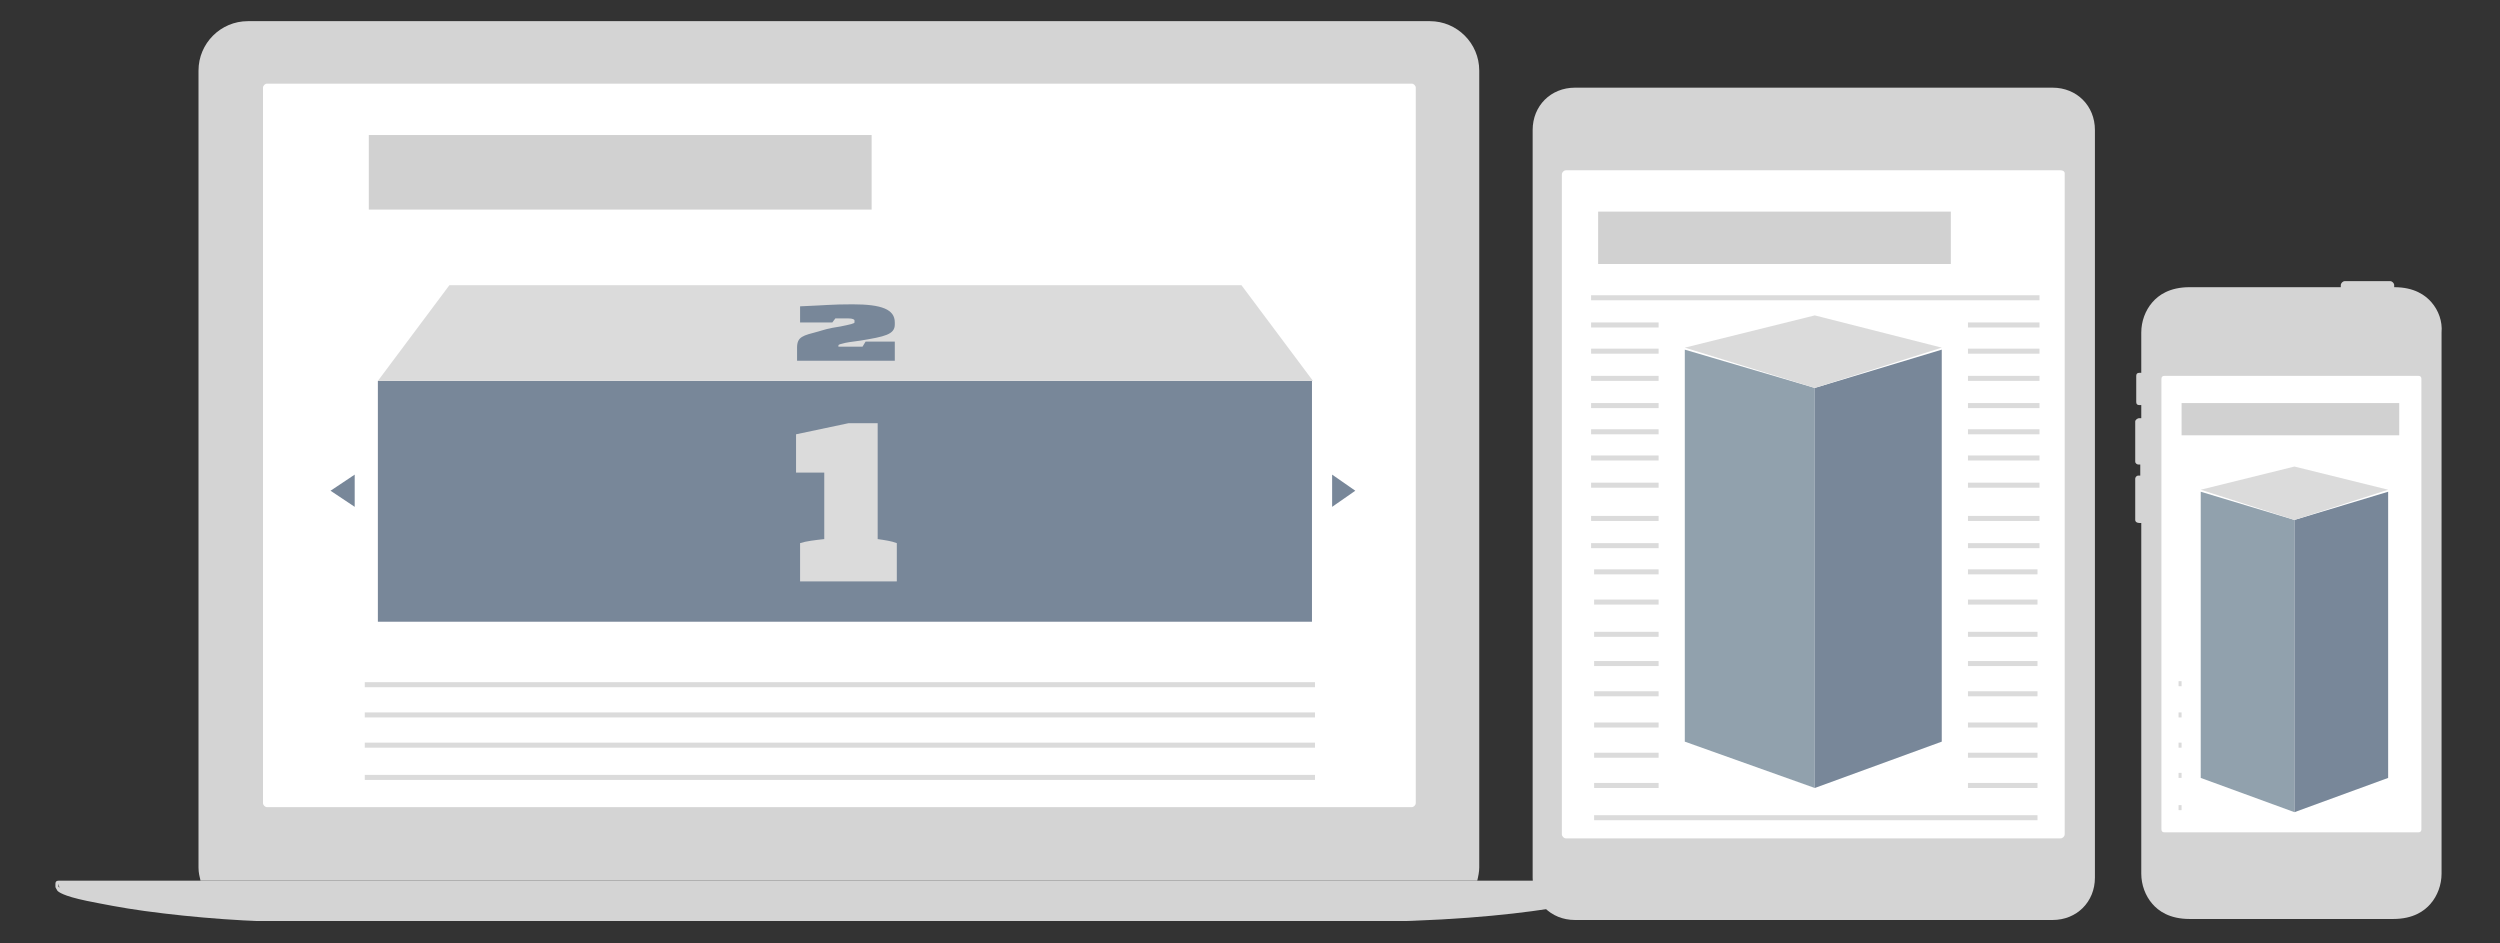
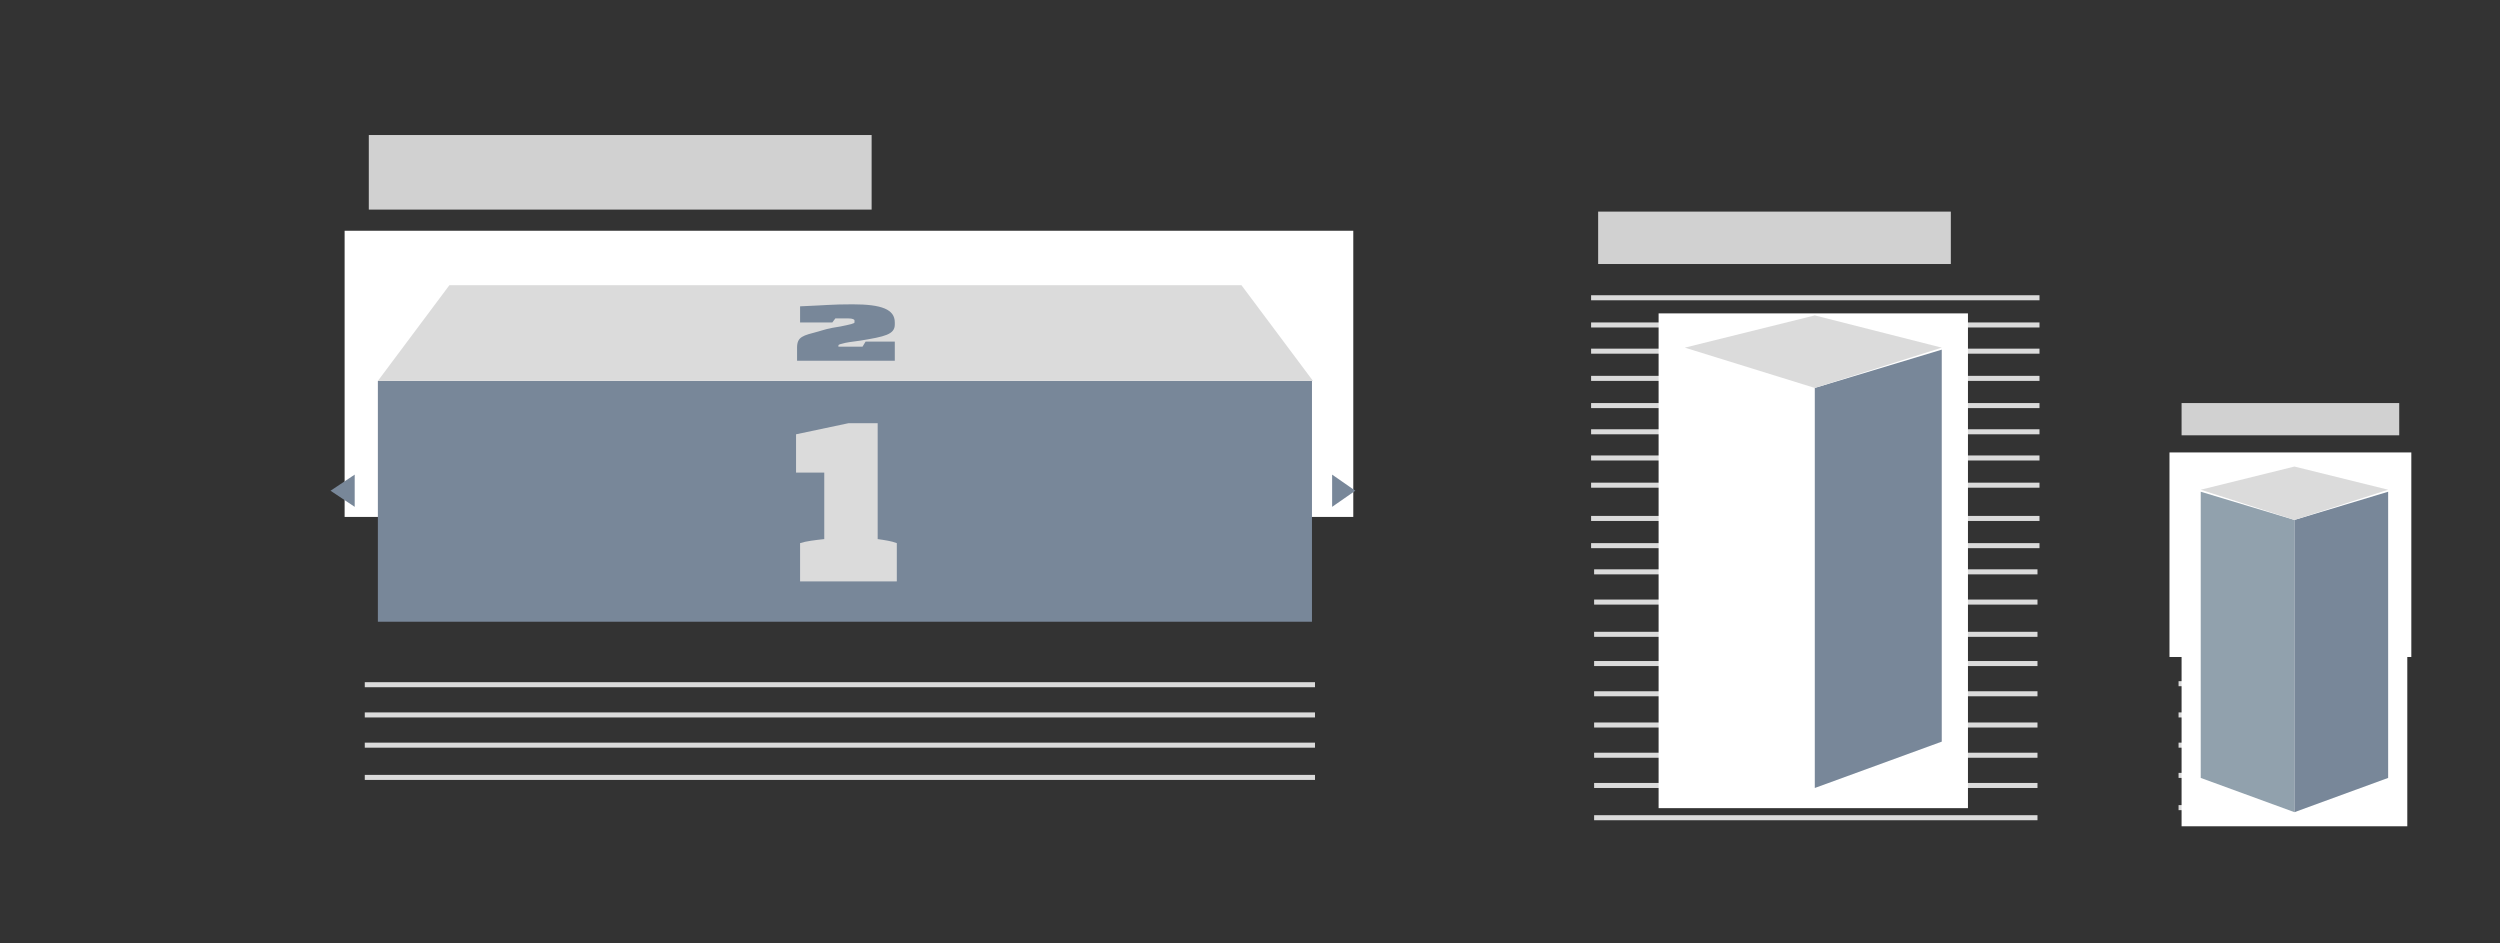
<svg xmlns="http://www.w3.org/2000/svg" xmlns:xlink="http://www.w3.org/1999/xlink" version="1.1" id="Layer_1" x="0px" y="0px" viewBox="0 0 248.1 93.6" style="enable-background:new 0 0 248.1 93.6;" xml:space="preserve">
  <rect x="0" y="0" width="248.1" height="93.6" fill="#333333" stroke="none" />
  <style type="text/css">
	.st0{clip-path:url(#SVGID_00000127762843364387834550000011001235083015386241_);fill:#D4D4D4;}
	.st1{clip-path:url(#SVGID_00000127762843364387834550000011001235083015386241_);fill:#FFFFFF;}
	.st2{fill:#D1D1D1;}
	.st3{fill:#DBDBDB;}
	.st4{fill:#FFFFFF;}
	.st5{fill:#788799;}
	.st6{clip-path:url(#SVGID_00000106826284136785474010000008610408127213330098_);fill:#DBDBDB;}
	.st7{clip-path:url(#SVGID_00000106826284136785474010000008610408127213330098_);fill:#788799;}
	.st8{fill:#91A1AD;}
</style>
  <g>
    <defs>
-       <rect id="SVGID_1_" x="5.5" y="2.1" width="236.9" height="89.3" />
-     </defs>
+       </defs>
    <clipPath id="SVGID_00000004530927990748791490000006939212444491169446_">
      <use xlink:href="#SVGID_1_" style="overflow:visible;" />
    </clipPath>
    <path style="clip-path:url(#SVGID_00000004530927990748791490000006939212444491169446_);fill:#D4D4D4;" d="M146.6,87.4   c0.1-0.4,0.2-0.9,0.2-1.3V7c0-2.7-2.2-4.9-4.9-4.9H24.6c-2.7,0-4.9,2.2-4.9,4.9v79.1c0,0.5,0.1,0.9,0.2,1.3H146.6z" />
    <path style="clip-path:url(#SVGID_00000004530927990748791490000006939212444491169446_);fill:#D4D4D4;" d="M160.6,88.1L160.6,88.1   v-0.4V88.1z M5.8,88v-0.3l0.1,0.4L5.8,88z M160.6,87.4H5.8c-0.2,0-0.3,0.1-0.3,0.3V88c0,0.1,0.1,0.2,0.2,0.4c0.1,0.1,0.5,0.5,2.9,1   c1.5,0.3,3.5,0.7,5.7,1c5.1,0.7,10.7,1.1,15.4,1.1h103.8c9.6,0,16.2-0.7,20.1-1.3c3.8-0.6,6.8-1.3,7.3-1.8l0,0l0,0l0,0l0,0   c0.1-0.1,0.1-0.2,0.1-0.3v-0.4C160.9,87.6,160.8,87.4,160.6,87.4" />
    <path style="clip-path:url(#SVGID_00000004530927990748791490000006939212444491169446_);fill:#FFFFFF;" d="M26.1,8.7v71   c0,0.2,0.2,0.4,0.4,0.4h113.6c0.2,0,0.4-0.2,0.4-0.4v-71c0-0.2-0.2-0.4-0.4-0.4H26.5C26.3,8.3,26.1,8.5,26.1,8.7" />
    <path style="clip-path:url(#SVGID_00000004530927990748791490000006939212444491169446_);fill:#D4D4D4;" d="M203.7,8.7h-47.4   c-2.4,0-4.2,1.8-4.2,4.2v74.2c0,2.4,1.8,4.2,4.2,4.2h47.4c2.4,0,4.2-1.8,4.2-4.2V12.9C207.9,10.5,206.1,8.7,203.7,8.7" />
    <path style="clip-path:url(#SVGID_00000004530927990748791490000006939212444491169446_);fill:#FFFFFF;" d="M204.5,16.9h-49.1   c-0.2,0-0.4,0.2-0.4,0.4v65.5c0,0.2,0.2,0.4,0.4,0.4h49.1c0.2,0,0.4-0.2,0.4-0.4V17.2C204.9,17,204.7,16.9,204.5,16.9" />
    <path style="clip-path:url(#SVGID_00000004530927990748791490000006939212444491169446_);fill:#D4D4D4;" d="M241.3,30   c-0.6-0.7-1.7-1.5-3.7-1.5h0v-0.2c0-0.2-0.2-0.4-0.4-0.4h-4.5c-0.2,0-0.4,0.2-0.4,0.4v0.2h-14.7h-0.3c-2,0-3.1,0.8-3.7,1.5   c-0.7,0.8-1.1,1.9-1.1,3v1.4V37h-0.2c-0.2,0-0.3,0.1-0.3,0.3v2.6c0,0.2,0.1,0.3,0.3,0.3h0.2v1.3h-0.2c-0.2,0-0.4,0.2-0.4,0.3v4   c0,0.2,0.2,0.3,0.3,0.3h0.2v1.1h-0.2c-0.2,0-0.3,0.2-0.3,0.3v4.1c0,0.2,0.2,0.3,0.4,0.3h0.2v33.4v1.4c0,1.1,0.4,2.2,1.1,3   c0.6,0.7,1.7,1.5,3.7,1.5h0.3h19.6h0.3c2,0,3.1-0.8,3.7-1.5c0.7-0.8,1.1-1.9,1.1-3v-1.4V34.4V33C242.4,31.9,242,30.8,241.3,30" />
    <path style="clip-path:url(#SVGID_00000004530927990748791490000006939212444491169446_);fill:#FFFFFF;" d="M240,37.3h-25.2   c-0.2,0-0.3,0.1-0.3,0.3v44.7c0,0.2,0.1,0.3,0.3,0.3H240c0.2,0,0.3-0.1,0.3-0.3V37.6C240.3,37.4,240.2,37.3,240,37.3" />
  </g>
  <rect x="36.6" y="13.4" class="st2" width="49.9" height="7.4" />
  <rect x="158.6" y="21" class="st2" width="35" height="5.2" />
  <rect x="216.5" y="40" class="st2" width="21.6" height="3.2" />
  <rect x="36.2" y="67.7" class="st3" width="94.3" height="0.5" />
  <rect x="36.2" y="76.9" class="st3" width="94.3" height="0.5" />
  <rect x="36.2" y="70.7" class="st3" width="94.3" height="0.5" />
  <rect x="36.2" y="73.7" class="st3" width="94.3" height="0.5" />
  <rect x="158.2" y="71.7" class="st3" width="44" height="0.5" />
  <rect x="158.2" y="62.7" class="st3" width="44" height="0.5" />
  <rect x="158.2" y="80.9" class="st3" width="44" height="0.5" />
  <rect x="158.2" y="56.5" class="st3" width="44" height="0.5" />
  <rect x="158.2" y="74.7" class="st3" width="44" height="0.5" />
  <rect x="158.2" y="65.6" class="st3" width="44" height="0.5" />
  <rect x="158.2" y="59.5" class="st3" width="44" height="0.5" />
  <rect x="158.2" y="77.7" class="st3" width="44" height="0.5" />
  <rect x="158.2" y="68.6" class="st3" width="44" height="0.5" />
  <rect x="216.2" y="52.5" class="st3" width="22" height="0.5" />
  <rect x="216.2" y="70.7" class="st3" width="22" height="0.5" />
  <rect x="216.2" y="61.7" class="st3" width="22" height="0.5" />
  <rect x="216.2" y="79.9" class="st3" width="22" height="0.5" />
  <rect x="216.2" y="55.5" class="st3" width="22" height="0.5" />
  <rect x="216.2" y="73.7" class="st3" width="22" height="0.5" />
  <rect x="216.2" y="64.6" class="st3" width="22" height="0.5" />
  <rect x="216.2" y="46.5" class="st3" width="22" height="0.5" />
  <rect x="216.2" y="58.5" class="st3" width="22" height="0.5" />
  <rect x="216.2" y="76.7" class="st3" width="22" height="0.5" />
  <rect x="216.2" y="67.6" class="st3" width="22" height="0.5" />
  <rect x="216.2" y="49.5" class="st3" width="22" height="0.5" />
  <polygon class="st4" points="35.2,25.3 35.2,48.9 35.2,50.3 39.4,50.3 129.1,50.3 133.3,50.3 133.3,48.9 133.3,25.3 133.3,23.9   129.1,23.9 39.4,23.9 35.2,23.9 " />
  <polygon class="st4" points="35.2,25.3 34.2,25.3 34.2,48.9 34.2,50.3 34.2,51.3 39.4,51.3 129.1,51.3 134.3,51.3 134.3,48.9   134.3,25.3 134.3,23.9 134.3,22.9 129.1,22.9 39.4,22.9 34.2,22.9 34.2,25.3 35.2,25.3 36.2,25.3 36.2,24.9 39.4,24.9 129.1,24.9   132.3,24.9 132.3,25.3 132.3,48.9 132.3,49.3 129.1,49.3 39.4,49.3 36.2,49.3 36.2,48.9 36.2,25.3 " />
  <polygon class="st4" points="216.3,46.8 216.3,63.3 216.3,64.2 217.3,64.2 237.4,64.2 238.3,64.2 238.3,63.3 238.3,46.8 238.3,45.9   237.4,45.9 217.3,45.9 216.3,45.9 " />
  <polygon class="st4" points="216.3,46.8 215.3,46.8 215.3,63.3 215.3,64.2 215.3,65.2 217.3,65.2 237.4,65.2 238.3,65.2 239.3,65.2   239.3,63.3 239.3,46.8 239.3,45.9 239.3,44.9 237.4,44.9 217.3,44.9 216.3,44.9 215.3,44.9 215.3,46.8 216.3,46.8 217.3,46.8   217.3,45.9 216.3,45.9 216.3,46.9 217.3,46.9 237.4,46.9 238.3,46.9 238.3,45.9 237.3,45.9 237.3,46.8 237.3,63.3 237.3,64.2   238.3,64.2 238.3,63.2 237.4,63.2 217.3,63.2 216.3,63.2 216.3,64.2 217.3,64.2 217.3,63.3 217.3,46.8 " />
  <rect x="37.5" y="37.8" class="st5" width="92.7" height="23.9" />
  <polygon class="st3" points="44.6,28.3 37.5,37.8 130.3,37.8 123.2,28.3 " />
  <g>
    <defs>
      <rect id="SVGID_00000055681600596348977910000014088460565063679370_" x="5.5" y="2.1" width="236.9" height="89.3" />
    </defs>
    <clipPath id="SVGID_00000055667253534954923220000012488891798708510120_">
      <use xlink:href="#SVGID_00000055681600596348977910000014088460565063679370_" style="overflow:visible;" />
    </clipPath>
    <path style="clip-path:url(#SVGID_00000055667253534954923220000012488891798708510120_);fill:#DBDBDB;" d="M87,42h-2.8L79,43.1   v3.8h2.8v6.6c-0.9,0.1-1.8,0.2-2.4,0.4v3.8h9.6v-3.8c-0.5-0.2-1.2-0.3-1.9-0.4V42z" />
    <path style="clip-path:url(#SVGID_00000055667253534954923220000012488891798708510120_);fill:#788799;" d="M88.7,33.9h-2.8   l-0.3,0.5h-2.4c0-0.2,0-0.2,0.4-0.3c0.3-0.1,1-0.2,1.8-0.3c2.4-0.4,3.4-0.6,3.4-1.6v-0.2c0-1.3-1.3-1.8-4.2-1.8   c-2.1,0-2.7,0.1-5.2,0.2v1.6h3.2l0.3-0.4h1.3c0.4,0,0.6,0.1,0.6,0.2V32c0,0.1-0.4,0.2-1.4,0.4c-1.3,0.2-1.5,0.3-2.2,0.5   c-1.5,0.4-2.1,0.5-2.1,1.6v1.3h9.7V33.9z" />
  </g>
  <polyline class="st5" points="35.2,47.3 35.2,50.3 32.8,48.7 35.2,47.1 " />
  <polyline class="st5" points="132.2,50.1 132.2,47.1 134.5,48.7 132.2,50.3 " />
  <polygon class="st8" points="224.5,63.2 227.7,64.2 227.7,63.2 " />
  <rect x="157.9" y="53.9" class="st3" width="44.5" height="0.5" />
  <rect x="157.9" y="51.2" class="st3" width="44.5" height="0.5" />
  <rect x="157.9" y="47.9" class="st3" width="44.5" height="0.5" />
  <rect x="157.9" y="45.2" class="st3" width="44.5" height="0.5" />
  <rect x="157.9" y="42.6" class="st3" width="44.5" height="0.5" />
  <rect x="157.9" y="40" class="st3" width="44.5" height="0.5" />
  <rect x="157.9" y="37.3" class="st3" width="44.5" height="0.5" />
  <rect x="157.9" y="34.6" class="st3" width="44.5" height="0.5" />
  <rect x="157.9" y="32" class="st3" width="44.5" height="0.5" />
  <rect x="157.9" y="29.3" class="st3" width="44.5" height="0.5" />
  <rect x="164.6" y="31.1" class="st4" width="30.7" height="49.1" />
-   <polygon class="st8" points="167.2,34.7 167.2,73.6 180.1,78.2 180.1,38.5 " />
  <polygon class="st5" points="192.7,73.6 180.1,78.2 180.1,38.5 192.7,34.7 " />
  <polygon class="st3" points="180.1,38.5 192.7,34.5 180.1,31.3 167.2,34.5 " />
  <rect x="216.5" y="46.1" class="st4" width="22.4" height="35.9" />
  <polygon class="st8" points="218.4,48.8 218.4,77.2 227.7,80.6 227.7,51.6 " />
  <polygon class="st5" points="237,77.2 227.7,80.6 227.7,51.6 237,48.8 " />
  <polygon class="st3" points="227.7,51.6 237,48.6 227.7,46.3 218.4,48.6 " />
</svg>